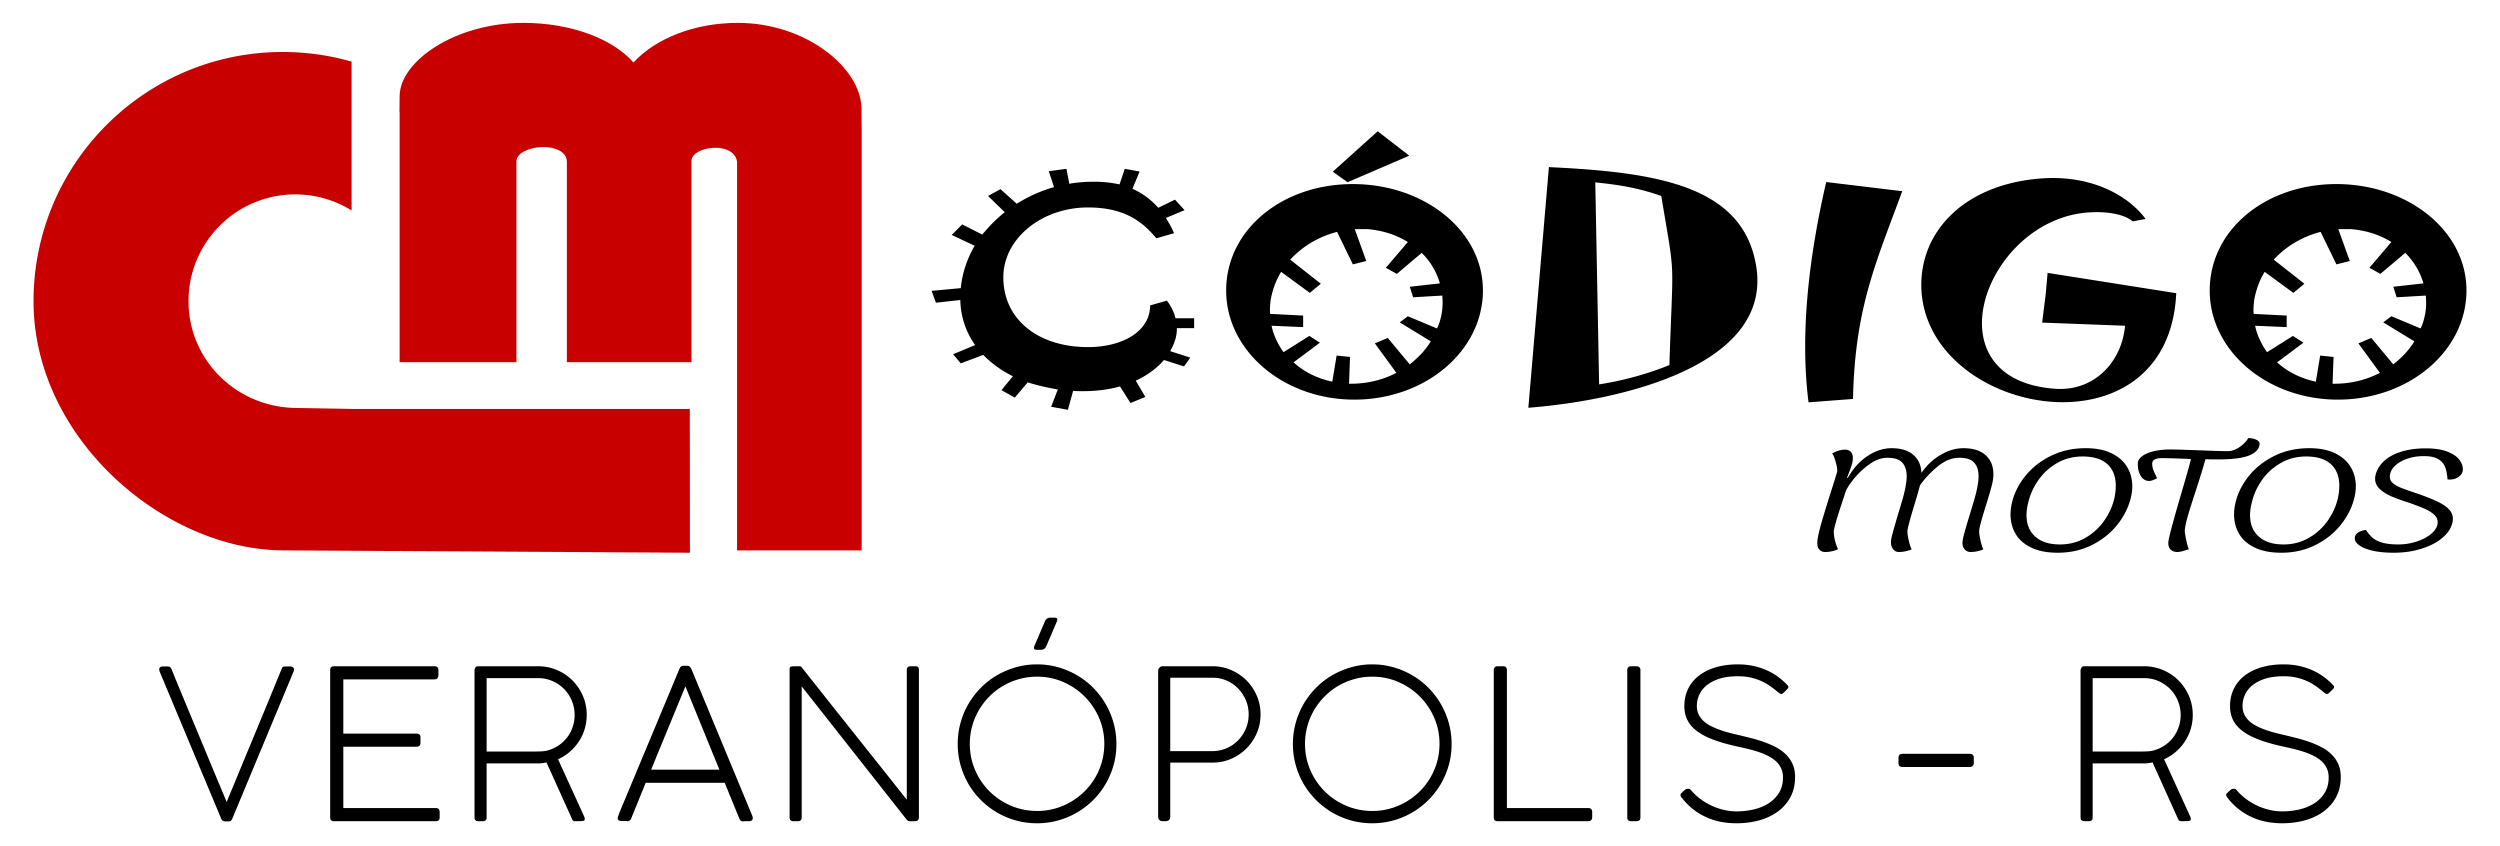
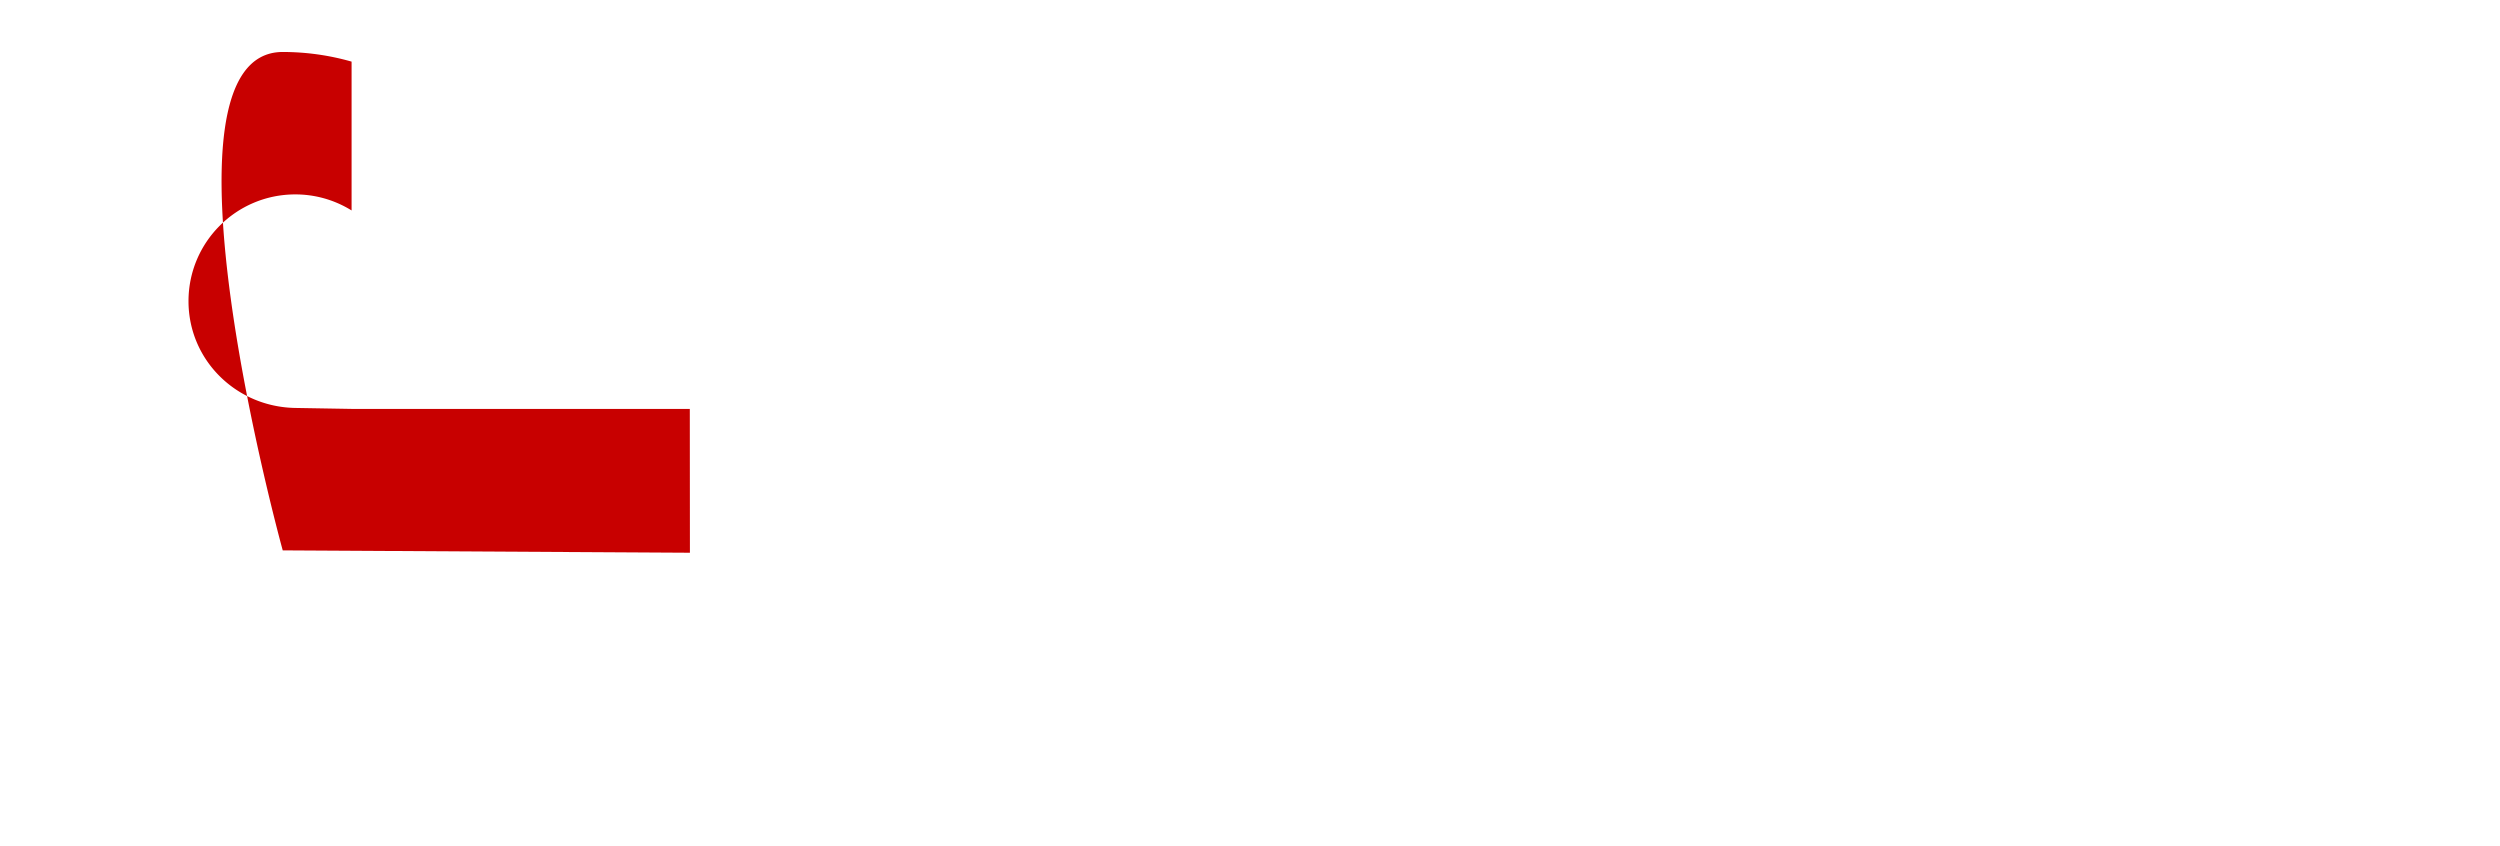
<svg xmlns="http://www.w3.org/2000/svg" width="650" height="220" shape-rendering="geometricPrecision" text-rendering="geometricPrecision" image-rendering="optimizeQuality" fill-rule="evenodd" clip-rule="evenodd">
  <g fill="#C80000">
-     <path d="M73.51 13.516c6.21 0 12.217.877 17.902 2.508V54.72a27.615 27.615 0 00-14.641-4.173c-15.331 0-27.76 12.428-27.76 27.76 0 15.331 12.431 27.5 27.76 27.759l14.641.25h87.938l.027 37.395-105.867-.613c-30.759-.178-64.791-29.009-64.791-64.791S37.728 13.516 73.51 13.516z" />
-     <path d="M191.635 42.041c-.831-5.598-12.198-3.997-11.85 0v52.136h-32.396V42.041c-.16-5.598-13.172-4.513-13.118 0v52.136h-30.37V29.22h-.042l.042-4.267c.089-9.023 14.406-19.004 32.178-19.004 12.462 0 23.272 4.184 28.617 10.303 5.719-6.195 15.725-10.303 27.115-10.303 17.772 0 32.089 11.728 32.178 22.331l.043 5.013v109.805h-32.397V42.041z" />
+     <path d="M73.51 13.516c6.21 0 12.217.877 17.902 2.508V54.72a27.615 27.615 0 00-14.641-4.173c-15.331 0-27.76 12.428-27.76 27.76 0 15.331 12.431 27.5 27.76 27.759l14.641.25h87.938l.027 37.395-105.867-.613S37.728 13.516 73.51 13.516z" />
  </g>
-   <path fill-rule="nonzero" d="M305.996 85.31h4.476v-2.556h-4.849c-.373-1.762-1.491-3.7-2.238-4.582l-4.353 1.234c0 6.698-7.085 10.84-16.161 10.84-12.803 0-22.002-7.051-22.002-18.154 0-10.045 9.945-18.153 22.002-18.153 9.326 0 14.05 3.526 17.779 8.019l4.6-1.321c-.621-1.498-1.369-2.732-2.114-3.966l4.849-2.027-2.487-2.731-4.35 2.115c-1.864-2.115-4.103-3.79-6.713-4.936l1.864-4.493-3.854-.705-1.368 4.053a30.652 30.652 0 00-6.588-.704c-2.239 0-4.351.176-6.466.528l-.745-3.877-4.6.616 1.369 4.142c-3.481.969-6.713 2.468-9.697 4.319l-4.227-3.79-3.232 1.762 4.349 4.23c-2.237 1.762-4.102 3.702-5.841 5.815l-5.222-2.642-2.734 2.731 5.967 2.82c-1.99 3.437-3.233 7.138-3.606 11.016l-7.583.705 1.119 3.083 6.339-.705c.125 4.671 1.616 8.548 3.855 11.72l-5.718 2.38 1.988 2.378 5.843-2.202c2.239 2.291 4.849 4.142 7.708 5.552l-2.984 3.612 3.481 1.938 3.356-3.964c2.487.792 5.223 1.408 7.833 1.851l-1.74 4.493 4.352.792 1.366-4.934c.746.089 1.615.089 2.486.089 3.73 0 6.839-.44 9.697-1.234l2.734 4.317 3.854-1.586-2.485-4.229c3.231-1.499 5.595-3.349 7.333-5.376l5.222 1.675 1.617-2.291-5.223-1.675c1.617-2.82 1.742-4.847 1.742-5.992zm45.751-37.451c-18.525 0-32.944 11.985-32.944 27.67 0 15.685 14.915 28.374 33.315 28.374 18.523 0 33.442-12.689 33.442-28.374 0-15.685-15.415-27.67-33.813-27.67zM335.46 67.51c3.232-3.525 7.459-5.992 12.183-7.225l4.104 8.459 3.481-.882-2.985-8.282h3.358c3.975.352 7.458 1.497 10.44 3.348l-5.718 6.697 2.859 1.586 6.465-5.463a18.265 18.265 0 014.725 7.93l-7.832.881.87 2.732 7.583-.441c.124 1.499.124 2.997-.125 4.496-.248 1.408-.621 2.818-1.242 4.053l-7.585-3.173-2.112 1.587 8.081 4.934c-1.369 2.291-3.358 4.317-5.47 5.992l-5.721-6.873-3.354 1.41 5.594 7.665c-3.731 1.94-7.958 2.909-12.307 2.821l.249-6.961-3.482-.353-1.119 6.785c-4.102-.882-7.46-2.644-10.07-5.023l6.837-5.11-2.733-1.764-6.716 4.231c-1.49-2.115-2.61-4.407-3.106-6.874l8.205.352v-2.996l-8.578-.441c-.123-1.145 0-2.378.125-3.612.496-2.643 1.367-5.11 2.733-7.314l7.46 5.463 2.858-2.378-7.955-6.257zm11.065-22.864l3.854 2.732 16.022-6.906-8.203-6.345-11.673 10.519zm56.189-1.193l-5.345 62.566c25.733-2.027 63.773-11.545 59.176-37.188-3.606-20.531-25.61-24.057-53.831-25.378zm31.328 51.462c-5.843 2.38-12.058 4.054-18.273 5.022l-.995-52.518c6.961.705 11.561 1.586 17.156 3.524 3.757 22.597 3.057 14.458 2.112 43.972zm40.776-47.585c-4.227 18.241-6.96 38.685-4.6 57.278l11.561-.88c.5-23.441 5.843-35.161 12.807-54.018l-19.768-2.38zm83.045 9.605c-4.227-5.728-13.425-11.367-26.604-10.574-20.512 1.323-32.321 13.924-31.7 28.816 1.491 33.133 64.272 44.411 66.26 1.057l-33.441-5.287-.496 5.552-.926 7.376 21.562.818c-.871 9.517-8.08 17.095-18.15 16.39-32.449-2.291-18.898-42.032 6.713-45.645 5.221-.705 10.816-.089 13.424 2.115l3.358-.618zm49.605-9.076c-18.525 0-32.944 11.985-32.944 27.67 0 15.685 14.915 28.374 33.315 28.374 18.523 0 33.442-12.689 33.442-28.374 0-15.685-15.415-27.67-33.813-27.67zM591.181 67.51c3.232-3.525 7.459-5.992 12.183-7.225l4.104 8.459 3.479-.882-2.983-8.282h3.358c3.975.352 7.458 1.497 10.44 3.348l-5.718 6.697 2.859 1.586 6.465-5.463a18.274 18.274 0 014.725 7.93l-7.832.881.87 2.732 7.583-.441c.123 1.499.123 2.997-.125 4.496-.248 1.408-.621 2.818-1.242 4.053l-7.585-3.173-2.112 1.587 8.081 4.934c-1.369 2.291-3.358 4.317-5.47 5.992l-5.721-6.873-3.354 1.41 5.594 7.665c-3.731 1.94-7.958 2.909-12.307 2.821l.248-6.961-3.481-.353-1.119 6.785c-4.102-.882-7.46-2.644-10.07-5.023l6.837-5.11-2.733-1.764-6.716 4.231c-1.491-2.115-2.61-4.407-3.106-6.874l8.205.352v-2.996l-8.578-.441c-.123-1.145 0-2.378.125-3.612.496-2.643 1.367-5.11 2.733-7.314l7.459 5.463 2.859-2.378-7.955-6.257zm-73.197 58.209a55.928 55.928 0 01-.765 2.806 172.38 172.38 0 01-.766 2.553 138.302 138.302 0 00-1.341 4.457c-.32 1.157-.498 1.994-.521 2.506-.021.605.1 1.467.367 2.591.266 1.125.509 1.843.731 2.146-.266.191-.731.359-1.407.51a8.808 8.808 0 01-1.918.231c-.621 0-1.13-.222-1.53-.669-.398-.448-.598-.997-.598-1.652 0-.526.177-1.427.521-2.695.343-1.268.843-2.959 1.507-5.08.089-.319.343-1.165.754-2.529.41-1.363.699-2.433.876-3.214.354-1.563.531-2.856.531-3.876 0-1.484-.376-2.656-1.131-3.51-.752-.852-2.049-1.276-3.888-1.276-1.885 0-3.725.735-5.531 2.201a25.31 25.31 0 00-4.677 4.954c-.288 1.133-.765 2.791-1.43 4.977-1.197 3.955-1.807 6.252-1.828 6.891-.023.637.099 1.506.365 2.616.266 1.108.51 1.818.731 2.121-.266.191-.731.359-1.407.51a8.787 8.787 0 01-1.918.231c-.642 0-1.152-.262-1.54-.789-.388-.526-.565-1.18-.521-1.962.023-.479.189-1.276.5-2.393.309-1.116.776-2.735 1.395-4.857.888-2.839 1.442-4.785 1.664-5.838.353-1.563.531-2.856.531-3.876 0-1.484-.377-2.656-1.131-3.51-.753-.852-2.05-1.276-3.889-1.276-1.551 0-3.126.575-4.722 1.724a20.355 20.355 0 00-4.133 3.931c-1.164 1.476-1.851 2.592-2.052 3.343a26.156 26.156 0 00-.465 1.434c-1.439 4.212-2.294 7.075-2.561 8.591 0 .924.124 1.826.367 2.703.243.878.488 1.556.731 2.034-.399.223-.897.398-1.507.534a8.358 8.358 0 01-1.817.207c-.643 0-1.153-.207-1.541-.622-.387-.414-.565-1.06-.521-1.937.045-1.006.41-2.704 1.097-5.089.688-2.385 1.618-5.415 2.794-9.1.841-2.633 1.274-4.067 1.297-4.307.021-.495-.112-1.292-.411-2.385-.299-1.093-.61-1.826-.921-2.209.089-.032.311-.135.666-.311a6.913 6.913 0 011.252-.455 5.562 5.562 0 011.442-.191c.687 0 1.196.2 1.528.598.334.399.5.917.5 1.556 0 .59-.1 1.204-.299 1.841a34.067 34.067 0 01-.832 2.298l-.399 1.028h.233c.886-1.594 1.951-2.975 3.18-4.131 1.23-1.156 2.55-2.042 3.956-2.656 1.409-.613 2.804-.916 4.201-.916 2.461 0 4.356.573 5.685 1.73 1.33 1.157 2.029 2.728 2.096 4.705 1.395-2.009 3.08-3.588 5.054-4.729 1.972-1.141 3.923-1.706 5.851-1.706 2.526 0 4.466.605 5.807 1.826 1.341 1.219 2.007 2.871 2.007 4.944 0 .766-.101 1.572-.299 2.418zm17.024 17.992c-2.75 0-5.043-.446-6.884-1.332-1.839-.885-3.191-2.074-4.066-3.565-.876-1.491-1.32-3.166-1.32-5.033 0-.909.101-1.826.3-2.751.532-2.505 1.663-4.866 3.392-7.075 1.727-2.208 3.956-3.995 6.682-5.367 2.727-1.372 5.786-2.057 9.176-2.057 2.66 0 4.9.437 6.716 1.323 1.818.885 3.171 2.082 4.056 3.582.888 1.498 1.332 3.166 1.332 5 0 .862-.1 1.739-.301 2.632-.531 2.489-1.662 4.857-3.391 7.106-1.729 2.249-3.944 4.068-6.649 5.455-2.704 1.389-5.719 2.082-9.043 2.082zm.598-2.153c2.437 0 4.654-.583 6.65-1.747a15.228 15.228 0 004.942-4.587c1.297-1.89 2.161-3.891 2.605-6.013.199-1.036.299-2.001.299-2.895 0-2.425-.731-4.307-2.194-5.639-1.463-1.331-3.603-1.993-6.417-1.993-2.46 0-4.677.574-6.661 1.723-1.984 1.148-3.624 2.647-4.909 4.506-1.287 1.858-2.161 3.852-2.627 5.973a12.687 12.687 0 00-.399 3.063c0 2.361.764 4.219 2.283 5.575 1.518 1.355 3.657 2.034 6.428 2.034zm30.522 1.961c-.775 0-1.374-.222-1.794-.661-.423-.439-.61-1.053-.566-1.851.045-.989 1.197-5.327 3.458-13.016 1.263-4.29 2.073-7.17 2.426-8.637l-1.462-.072c-2.947-.113-4.987-.168-6.118-.168-1.64 0-2.472.462-2.493 1.389-.023.558.089 1.14.32 1.754.234.613.554 1.308.977 2.073-.089.048-.29.144-.599.287-.31.143-.576.248-.81.32a2.188 2.188 0 01-.619.111c-.977 0-1.718-.431-2.239-1.292-.521-.861-.787-1.915-.787-3.158 0-.766.388-1.436 1.152-2.002.764-.567 1.785-.997 3.059-1.292 1.275-.295 2.67-.439 4.2-.439 1.064 0 2.472.032 4.211.096 1.741.064 2.893.103 3.47.12 3.302.143 5.741.215 7.314.215.997 0 2.018-.351 3.049-1.052 1.03-.703 1.783-1.484 2.271-2.346.754 0 1.441.136 2.051.415.608.279.909.622.909 1.021-.044 1.34-.953 2.369-2.738 3.094-1.785.726-4.788 1.069-8.999 1.022-.467 0-1.252-.017-2.361-.049-.51 1.914-1.396 4.801-2.66 8.662-.864 2.631-1.518 4.721-1.962 6.277-.442 1.555-.687 2.735-.731 3.532-.022.431.1 1.277.366 2.537s.498 2.05.699 2.369c-1.376.494-2.372.741-2.994.741zm26.999.192c-2.749 0-5.042-.446-6.883-1.332-1.839-.885-3.192-2.074-4.066-3.565-.876-1.491-1.32-3.166-1.32-5.033 0-.909.1-1.826.299-2.751.533-2.505 1.664-4.866 3.393-7.075 1.727-2.208 3.956-3.995 6.682-5.367 2.727-1.372 5.786-2.057 9.176-2.057 2.66 0 4.9.437 6.716 1.323 1.818.885 3.171 2.082 4.056 3.582.888 1.498 1.332 3.166 1.332 5 0 .862-.101 1.739-.301 2.632-.531 2.489-1.662 4.857-3.391 7.106-1.729 2.249-3.944 4.068-6.65 5.455-2.703 1.389-5.718 2.082-9.043 2.082zm.599-2.153c2.437 0 4.654-.583 6.65-1.747a15.228 15.228 0 004.942-4.587c1.297-1.89 2.161-3.891 2.605-6.013.199-1.036.299-2.001.299-2.895 0-2.425-.732-4.307-2.194-5.639-1.463-1.331-3.603-1.993-6.417-1.993-2.46 0-4.677.574-6.661 1.723-1.984 1.148-3.624 2.647-4.909 4.506-1.287 1.858-2.162 3.852-2.627 5.973a12.687 12.687 0 00-.399 3.063c0 2.361.764 4.219 2.283 5.575 1.518 1.355 3.657 2.034 6.428 2.034zm28.693 2.153c-2.217 0-4.089-.184-5.619-.55-1.529-.367-2.671-.838-3.424-1.404-.754-.567-1.131-1.149-1.131-1.754 0-.623.267-1.117.788-1.485.521-.366 1.208-.614 2.072-.741.62.862 1.208 1.54 1.751 2.034.542.494 1.352.91 2.439 1.244 1.084.335 2.526.503 4.321.503 1.619 0 3.226-.264 4.81-.79 1.585-.526 2.87-1.236 3.868-2.129.997-.894 1.497-1.851 1.497-2.872 0-.765-.322-1.436-.976-2.009-.655-.575-1.44-1.061-2.349-1.46-.909-.398-2.25-.918-4.024-1.555-1.883-.59-3.425-1.149-4.633-1.667-1.208-.519-2.227-1.156-3.047-1.915-.82-.756-1.231-1.651-1.231-2.687 0-.351.045-.686.133-1.005.311-1.308 1.021-2.489 2.129-3.533 1.107-1.045 2.593-1.866 4.444-2.465 1.85-.598 4.012-.893 6.494-.893 2.261 0 4.112.279 5.553.838 1.44.558 2.482 1.252 3.115 2.081.631.829.942 1.675.942 2.536 0 .75-.334 1.38-1.01 1.89-.675.511-1.484.767-2.416.767-.11 0-.299-.017-.565-.049-.089-1.308-.299-2.393-.643-3.254-.343-.861-.953-1.547-1.827-2.049-.876-.503-2.107-.75-3.68-.75-1.507 0-2.881.208-4.134.622-1.252.415-2.285.965-3.093 1.659-.809.693-1.318 1.468-1.519 2.313a2.95 2.95 0 00-.098.741c0 .622.231 1.157.698 1.604.465.446 1.085.829 1.861 1.157.776.326 1.906.741 3.392 1.236l1.795.622c2.016.718 3.635 1.372 4.855 1.969 1.218.599 2.161 1.252 2.814 1.962.654.71.976 1.515.976 2.409 0 .383-.044.742-.133 1.077-.355 1.451-1.241 2.768-2.671 3.948-1.43 1.18-3.236 2.105-5.42 2.783-2.183.678-4.555 1.021-7.104 1.021zm-563.475 64.81a823.654 823.654 0 012.105-5.115c.768-1.852 1.564-3.786 2.395-5.801a1871.35 1871.35 0 012.566-6.181 2425.28 2425.28 0 002.575-6.208c.841-2.033 1.645-3.994 2.422-5.892.777-1.898 1.5-3.659 2.169-5.286.091-.217.172-.38.235-.488a.462.462 0 01.307-.217c.145-.037.362-.054.642-.054h1.229c.56.072.84.334.84.786 0 .036 0 .117-.009.244-.009.126-.036.207-.072.243l-15.941 38.279c-.09.199-.199.371-.325.515-.126.145-.37.217-.732.217h-.786c-.524 0-.885-.262-1.085-.786l-15.858-37.899a2.723 2.723 0 01-.136-.371 1.808 1.808 0 01-.081-.551c0-.361.271-.587.813-.677h1.193c.307 0 .551.036.723.117.171.081.325.28.47.588.65 1.626 1.373 3.388 2.16 5.286.785 1.897 1.599 3.867 2.448 5.91.85 2.042 1.717 4.111 2.594 6.217.876 2.105 1.734 4.175 2.575 6.199.84 2.024 1.645 3.958 2.422 5.81l2.142 5.115zm54.012-35.297c.687 0 1.03.343 1.03 1.031v1.355c0 .307-.081.551-.253.741-.171.189-.443.289-.804.289H89.262v14.097h19.031c.307 0 .561.081.75.235.19.154.28.416.28.777v1.392c0 .307-.081.56-.253.741-.171.18-.433.271-.777.271H89.262v15.94h24.019c.687 0 1.03.335 1.03 1.012v1.419c0 .66-.334.985-1.003.985H86.714a.87.87 0 01-.623-.235c-.163-.154-.244-.389-.244-.714v-38.333c0-.361.09-.623.271-.777.18-.154.424-.226.732-.226h26.106zm27.03 0c1.753.018 3.398.362 4.925 1.031a12.64 12.64 0 013.985 2.719 12.855 12.855 0 012.675 4.013c.65 1.527.976 3.162.976 4.898 0 1.283-.181 2.512-.543 3.687a12.443 12.443 0 01-1.527 3.252c-.66.994-1.446 1.88-2.359 2.666a12.124 12.124 0 01-3.027 1.916l6.805 14.91c.09.217.135.38.135.488 0 .181-.018.316-.054.407-.036.09-.136.153-.298.199-.163.045-.416.072-.759.081-.344.009-.832.018-1.464.018-.325 0-.56-.172-.705-.516l-6.669-14.774a8.787 8.787 0 01-1.093.199c-.371.045-.796.073-1.265.073h-13.202v14.042c0 .651-.326.976-.985.976h-1.175c-.66 0-.985-.325-.985-.976v-38.414c.108-.325.226-.561.352-.696.127-.135.334-.199.624-.199h15.633zm-1.581 22.176h.433c.705 0 1.401-.018 2.087-.054a7.256 7.256 0 002.034-.407 9.89 9.89 0 002.602-1.356 9.352 9.352 0 002.043-2.051 9.556 9.556 0 001.798-5.638 9.633 9.633 0 00-2.747-6.76 9.639 9.639 0 00-3.019-2.06c-1.156-.506-2.403-.759-3.741-.759h-13.373V195.4h11.883zm22.231 17.106c.126-.416.262-.805.397-1.157.136-.353.263-.669.389-.957l15.235-36.49c.091-.198.199-.38.326-.542.126-.163.334-.244.623-.244h1.112c.307 0 .524.081.65.244.127.162.244.325.353.488l15.913 38.36a.987.987 0 01.054.253c.019.135.027.235.027.289 0 .434-.289.686-.867.759h-1.437a.24.24 0 00-.108.027.247.247 0 01-.109.027c-.452 0-.777-.253-.976-.759l-3.795-9.271h-20.549c-.705 1.735-1.374 3.397-2.015 4.97-.642 1.581-1.229 3.018-1.753 4.328-.199.452-.515.678-.949.678a.446.446 0 01-.244-.054h-1.437c-.578-.055-.867-.289-.867-.705v-.127a.25.25 0 01.027-.117zm8.648-12.389h17.757l-8.838-21.661-8.919 21.661zm66.482-25.971c.036-.615.362-.922.985-.922h1.23c.623 0 .93.289.93.868v38.522c-.036.597-.371.895-1.012.895h-1.283c-.362 0-.669-.145-.904-.434l-27.272-34.619v34.077c0 .651-.334.976-1.012.976h-1.148c-.659 0-.985-.325-.985-.976V174.2c0-.253.018-.451.055-.587.036-.136.144-.226.316-.28.172-.054.434-.091.795-.1.353-.009.84-.009 1.464-.009.199 0 .37.091.515.271 2.133 2.693 4.347 5.495 6.66 8.413 2.304 2.91 4.636 5.847 6.994 8.802 2.35 2.955 4.681 5.892 7.004 8.802 2.313 2.909 4.536 5.72 6.668 8.412v-33.778zm13.24 19.284c0-1.898.245-3.723.732-5.485a20.492 20.492 0 012.07-4.943 21.191 21.191 0 013.226-4.193 20.122 20.122 0 014.184-3.235 21.337 21.337 0 014.934-2.088 20.079 20.079 0 015.503-.749c1.87 0 3.696.252 5.458.749a20.963 20.963 0 014.925 2.088 20.607 20.607 0 017.4 7.419 21.152 21.152 0 012.088 4.961 20.27 20.27 0 01.741 5.503c0 1.907-.244 3.732-.741 5.485a21.064 21.064 0 01-2.088 4.925 20.583 20.583 0 01-3.225 4.166 20.885 20.885 0 01-4.175 3.208 20.493 20.493 0 01-10.411 2.81c-1.897 0-3.731-.244-5.493-.732a20.585 20.585 0 01-9.1-5.305 20.538 20.538 0 01-3.226-4.174 20.684 20.684 0 01-2.07-4.925 20.38 20.38 0 01-.732-5.485zm3.145-.036c0 2.421.461 4.689 1.374 6.804a17.61 17.61 0 003.741 5.54c1.581 1.581 3.433 2.828 5.557 3.741 2.133.913 4.401 1.373 6.832 1.373 1.608 0 3.154-.208 4.635-.623a17.546 17.546 0 004.166-1.762 18.2 18.2 0 003.543-2.729 17.27 17.27 0 002.738-3.524 17.48 17.48 0 001.762-4.176c.416-1.49.623-3.036.623-4.644 0-2.404-.46-4.663-1.382-6.778a17.895 17.895 0 00-3.759-5.548c-1.582-1.582-3.435-2.828-5.549-3.75-2.114-.922-4.374-1.382-6.777-1.382-1.618 0-3.163.207-4.654.623a17.719 17.719 0 00-4.193 1.762 17.111 17.111 0 00-3.542 2.738 17.81 17.81 0 00-2.729 3.534 17.385 17.385 0 00-2.386 8.801zm19.519-31.827c.271-.65.741-.976 1.41-.976h1.138c.651 0 .841.326.57.976l-2.711 6.344c-.181.415-.389.686-.624.823a1.605 1.605 0 01-.813.207h-1.112c-.668 0-.858-.344-.569-1.03l2.711-6.344zm29.451 12.904c0-.361.118-.659.353-.894a1.21 1.21 0 01.894-.353h12.85c1.735 0 3.362.326 4.88.985a12.775 12.775 0 013.976 2.684 12.755 12.755 0 012.683 3.976c.66 1.518.985 3.145.985 4.88 0 1.735-.325 3.361-.985 4.88a12.714 12.714 0 01-2.683 3.967 12.653 12.653 0 01-3.949 2.684c-1.5.659-3.109.994-4.825.994h-11.034v13.988c0 .831-.425 1.247-1.265 1.247h-.669c-.804 0-1.211-.416-1.211-1.247v-37.791zm23.531 11.278c0-1.319-.244-2.558-.741-3.714a9.84 9.84 0 00-2.015-3.036 9.223 9.223 0 00-6.669-2.793h-10.961v19.086h10.961a9.22 9.22 0 003.678-.75 9.214 9.214 0 002.991-2.043 9.84 9.84 0 002.015-3.036c.497-1.157.741-2.395.741-3.714zm11.505 7.681c0-1.898.244-3.723.732-5.485a20.49 20.49 0 012.069-4.943 21.234 21.234 0 013.227-4.193 20.142 20.142 0 014.183-3.235 21.337 21.337 0 014.934-2.088 20.079 20.079 0 015.503-.749c1.871 0 3.696.252 5.458.749a20.928 20.928 0 014.925 2.088 20.58 20.58 0 017.401 7.419 21.152 21.152 0 012.088 4.961 20.31 20.31 0 01.74 5.503c0 1.907-.244 3.732-.74 5.485a21.064 21.064 0 01-2.088 4.925 20.552 20.552 0 01-7.401 7.374 20.486 20.486 0 01-10.41 2.81c-1.898 0-3.731-.244-5.494-.732a20.705 20.705 0 01-4.925-2.078 20.606 20.606 0 01-4.174-3.227 20.578 20.578 0 01-3.227-4.174 20.682 20.682 0 01-2.069-4.925 20.34 20.34 0 01-.732-5.485zm3.145-.036c0 2.421.461 4.689 1.373 6.804a17.644 17.644 0 003.741 5.54c1.582 1.581 3.434 2.828 5.558 3.741 2.133.913 4.401 1.373 6.831 1.373a17.11 17.11 0 004.636-.623 17.563 17.563 0 004.166-1.762 18.193 18.193 0 003.542-2.729 17.27 17.27 0 004.501-7.7c.415-1.49.623-3.036.623-4.644 0-2.404-.461-4.663-1.382-6.778a17.88 17.88 0 00-3.76-5.548c-1.582-1.582-3.434-2.828-5.548-3.75-2.115-.922-4.374-1.382-6.778-1.382a17.2 17.2 0 00-4.653.623 17.719 17.719 0 00-4.193 1.762 17.144 17.144 0 00-3.543 2.738 17.848 17.848 0 00-2.729 3.534 17.466 17.466 0 00-1.762 4.174 17.19 17.19 0 00-.623 4.627zm73.666 16.699c.308 0 .552.091.732.262.181.172.271.425.271.75v1.419c0 .289-.09.533-.271.714-.18.181-.424.271-.732.271h-23.603c-.659 0-.985-.325-.985-.976V174.2c0-.289.091-.524.262-.705.172-.18.425-.271.75-.271h1.419c.307 0 .552.082.723.244.172.163.262.407.262.732v35.893h21.172zm10.123-35.893c0-.289.09-.524.262-.705.172-.18.416-.271.741-.271h1.41c.289 0 .533.082.723.253.19.172.28.416.28.723v38.333c0 .651-.334.976-1.003.976h-1.41c-.669 0-1.003-.325-1.003-.976V174.2zm14.08 32.017c.362-.362.66-.642.895-.841.235-.199.533-.298.894-.298.199 0 .371.063.516.19.144.126.262.253.352.379.759.85 1.599 1.6 2.512 2.259.913.66 1.88 1.22 2.901 1.672a16.44 16.44 0 003.126 1.03 14.71 14.71 0 003.172.352c1.464 0 2.919-.162 4.356-.487 1.437-.326 2.72-.841 3.858-1.555a8.628 8.628 0 002.766-2.746c.704-1.122 1.057-2.477 1.057-4.067 0-.912-.181-1.735-.533-2.449a5.813 5.813 0 00-1.446-1.862 9.42 9.42 0 00-2.151-1.382 19.908 19.908 0 00-2.584-1.021 38.472 38.472 0 00-2.811-.768c-.958-.226-1.888-.434-2.792-.633-2.25-.506-4.202-1.075-5.883-1.708-1.671-.632-3.054-1.364-4.165-2.196-1.103-.831-1.925-1.771-2.467-2.837-.543-1.067-.814-2.295-.814-3.687 0-1.654.335-3.154.994-4.491a9.632 9.632 0 012.811-3.406c1.211-.94 2.683-1.664 4.401-2.17 1.716-.506 3.641-.758 5.756-.758 2.376 0 4.618.406 6.723 1.228 2.114.814 4.003 2.052 5.665 3.706.236.234.416.415.534.55.117.136.171.28.171.426 0 .144-.09.307-.271.496-.18.19-.452.461-.813.804a17.6 17.6 0 01-.406.353.512.512 0 01-.326.135c-.235 0-.551-.171-.949-.515a27.841 27.841 0 00-1.997-1.545 14.494 14.494 0 00-2.304-1.301 14.143 14.143 0 00-2.756-.913c-1.003-.225-2.124-.334-3.352-.334-1.781 0-3.326.199-4.645.605-1.329.407-2.431.967-3.317 1.672-.894.696-1.554 1.518-1.997 2.458a6.914 6.914 0 00-.669 2.982c0 .813.145 1.527.434 2.151.29.623.696 1.183 1.211 1.68a7.735 7.735 0 001.816 1.293c.696.37 1.455.705 2.26 1.003.804.298 1.653.569 2.539.804.885.235 1.771.452 2.665.651 1.049.253 2.142.524 3.272.804 1.13.289 2.241.632 3.325 1.021a23.09 23.09 0 013.081 1.356 10.697 10.697 0 012.558 1.852 8.225 8.225 0 011.735 2.512c.425.958.641 2.069.641 3.334 0 1.988-.398 3.724-1.201 5.224a11.123 11.123 0 01-3.272 3.767c-1.373 1.004-2.982 1.772-4.834 2.287-1.852.515-3.831.768-5.928.768-1.374 0-2.72-.127-4.04-.37a16.41 16.41 0 01-3.776-1.193 16.667 16.667 0 01-3.407-2.051 16.471 16.471 0 01-2.928-2.946 2.57 2.57 0 01-.298-.407.853.853 0 01-.109-.434c0-.144.082-.289.244-.433zm74.986-10.221c.307 0 .56.081.75.244.189.163.28.416.28.741v1.419c0 .289-.091.533-.271.723-.181.19-.434.289-.759.289h-17.513c-.687 0-1.03-.334-1.03-1.012v-1.419c0-.659.343-.985 1.03-.985h17.513zm45.4-22.772c1.753.018 3.398.362 4.925 1.031a12.64 12.64 0 013.985 2.719 12.855 12.855 0 012.675 4.013c.65 1.527.975 3.162.975 4.898 0 1.283-.18 2.512-.542 3.687a12.443 12.443 0 01-1.527 3.252c-.66.994-1.446 1.88-2.359 2.666a12.124 12.124 0 01-3.027 1.916l6.805 14.91c.09.217.135.38.135.488 0 .181-.018.316-.054.407-.036.09-.136.153-.298.199-.163.045-.416.072-.759.081a55.68 55.68 0 01-1.464.018c-.326 0-.56-.172-.705-.516l-6.669-14.774a8.787 8.787 0 01-1.093.199c-.371.045-.795.073-1.265.073h-13.202v14.042c0 .651-.326.976-.985.976h-1.175c-.66 0-.985-.325-.985-.976v-38.414c.108-.325.226-.561.352-.696.127-.135.335-.199.624-.199h15.633zm-1.581 22.176h.433c.705 0 1.401-.018 2.087-.054a7.25 7.25 0 002.034-.407 9.89 9.89 0 002.602-1.356 9.33 9.33 0 002.043-2.051 9.556 9.556 0 001.798-5.638 9.633 9.633 0 00-2.747-6.76 9.639 9.639 0 00-3.019-2.06c-1.156-.506-2.403-.759-3.741-.759h-13.373V195.4h11.883zm23.071 10.817c.362-.362.66-.642.895-.841.235-.199.533-.298.895-.298.198 0 .37.063.515.19.144.126.262.253.352.379.759.85 1.599 1.6 2.512 2.259.913.66 1.88 1.22 2.901 1.672a16.44 16.44 0 003.126 1.03 14.71 14.71 0 003.172.352c1.464 0 2.919-.162 4.356-.487 1.436-.326 2.72-.841 3.859-1.555a8.634 8.634 0 002.765-2.746c.704-1.122 1.057-2.477 1.057-4.067 0-.912-.181-1.735-.533-2.449a5.813 5.813 0 00-1.446-1.862 9.42 9.42 0 00-2.151-1.382 19.908 19.908 0 00-2.584-1.021 38.472 38.472 0 00-2.811-.768c-.957-.226-1.888-.434-2.792-.633-2.25-.506-4.202-1.075-5.883-1.708-1.671-.632-3.054-1.364-4.165-2.196-1.103-.831-1.925-1.771-2.467-2.837-.543-1.067-.814-2.295-.814-3.687 0-1.654.335-3.154.995-4.491a9.618 9.618 0 012.81-3.406c1.211-.94 2.683-1.664 4.4-2.17 1.718-.506 3.642-.758 5.757-.758 2.376 0 4.618.406 6.723 1.228 2.115.814 4.003 2.052 5.666 3.706.235.234.415.415.533.55.117.136.171.28.171.426 0 .144-.09.307-.271.496-.18.19-.452.461-.813.804-.162.145-.298.263-.406.353a.514.514 0 01-.326.135c-.235 0-.551-.171-.949-.515a27.841 27.841 0 00-1.997-1.545 14.45 14.45 0 00-2.304-1.301 14.12 14.12 0 00-2.756-.913c-1.003-.225-2.124-.334-3.352-.334-1.781 0-3.326.199-4.645.605-1.329.407-2.431.967-3.317 1.672-.894.696-1.554 1.518-1.997 2.458a6.913 6.913 0 00-.668 2.982c0 .813.144 1.527.433 2.151.29.623.696 1.183 1.211 1.68a7.735 7.735 0 001.816 1.293c.696.37 1.455.705 2.26 1.003.804.298 1.653.569 2.539.804a67.23 67.23 0 002.666.651c1.048.253 2.141.524 3.271.804 1.13.289 2.241.632 3.325 1.021 1.085.389 2.115.84 3.082 1.356a10.692 10.692 0 012.557 1.852 8.225 8.225 0 011.735 2.512c.425.958.642 2.069.642 3.334 0 1.988-.398 3.724-1.202 5.224a11.123 11.123 0 01-3.272 3.767c-1.373 1.004-2.982 1.772-4.834 2.287-1.852.515-3.831.768-5.928.768-1.373 0-2.72-.127-4.039-.37a16.433 16.433 0 01-3.777-1.193 16.504 16.504 0 01-6.335-4.997 2.57 2.57 0 01-.298-.407.863.863 0 01-.108-.434c0-.144.081-.289.243-.433z" />
</svg>